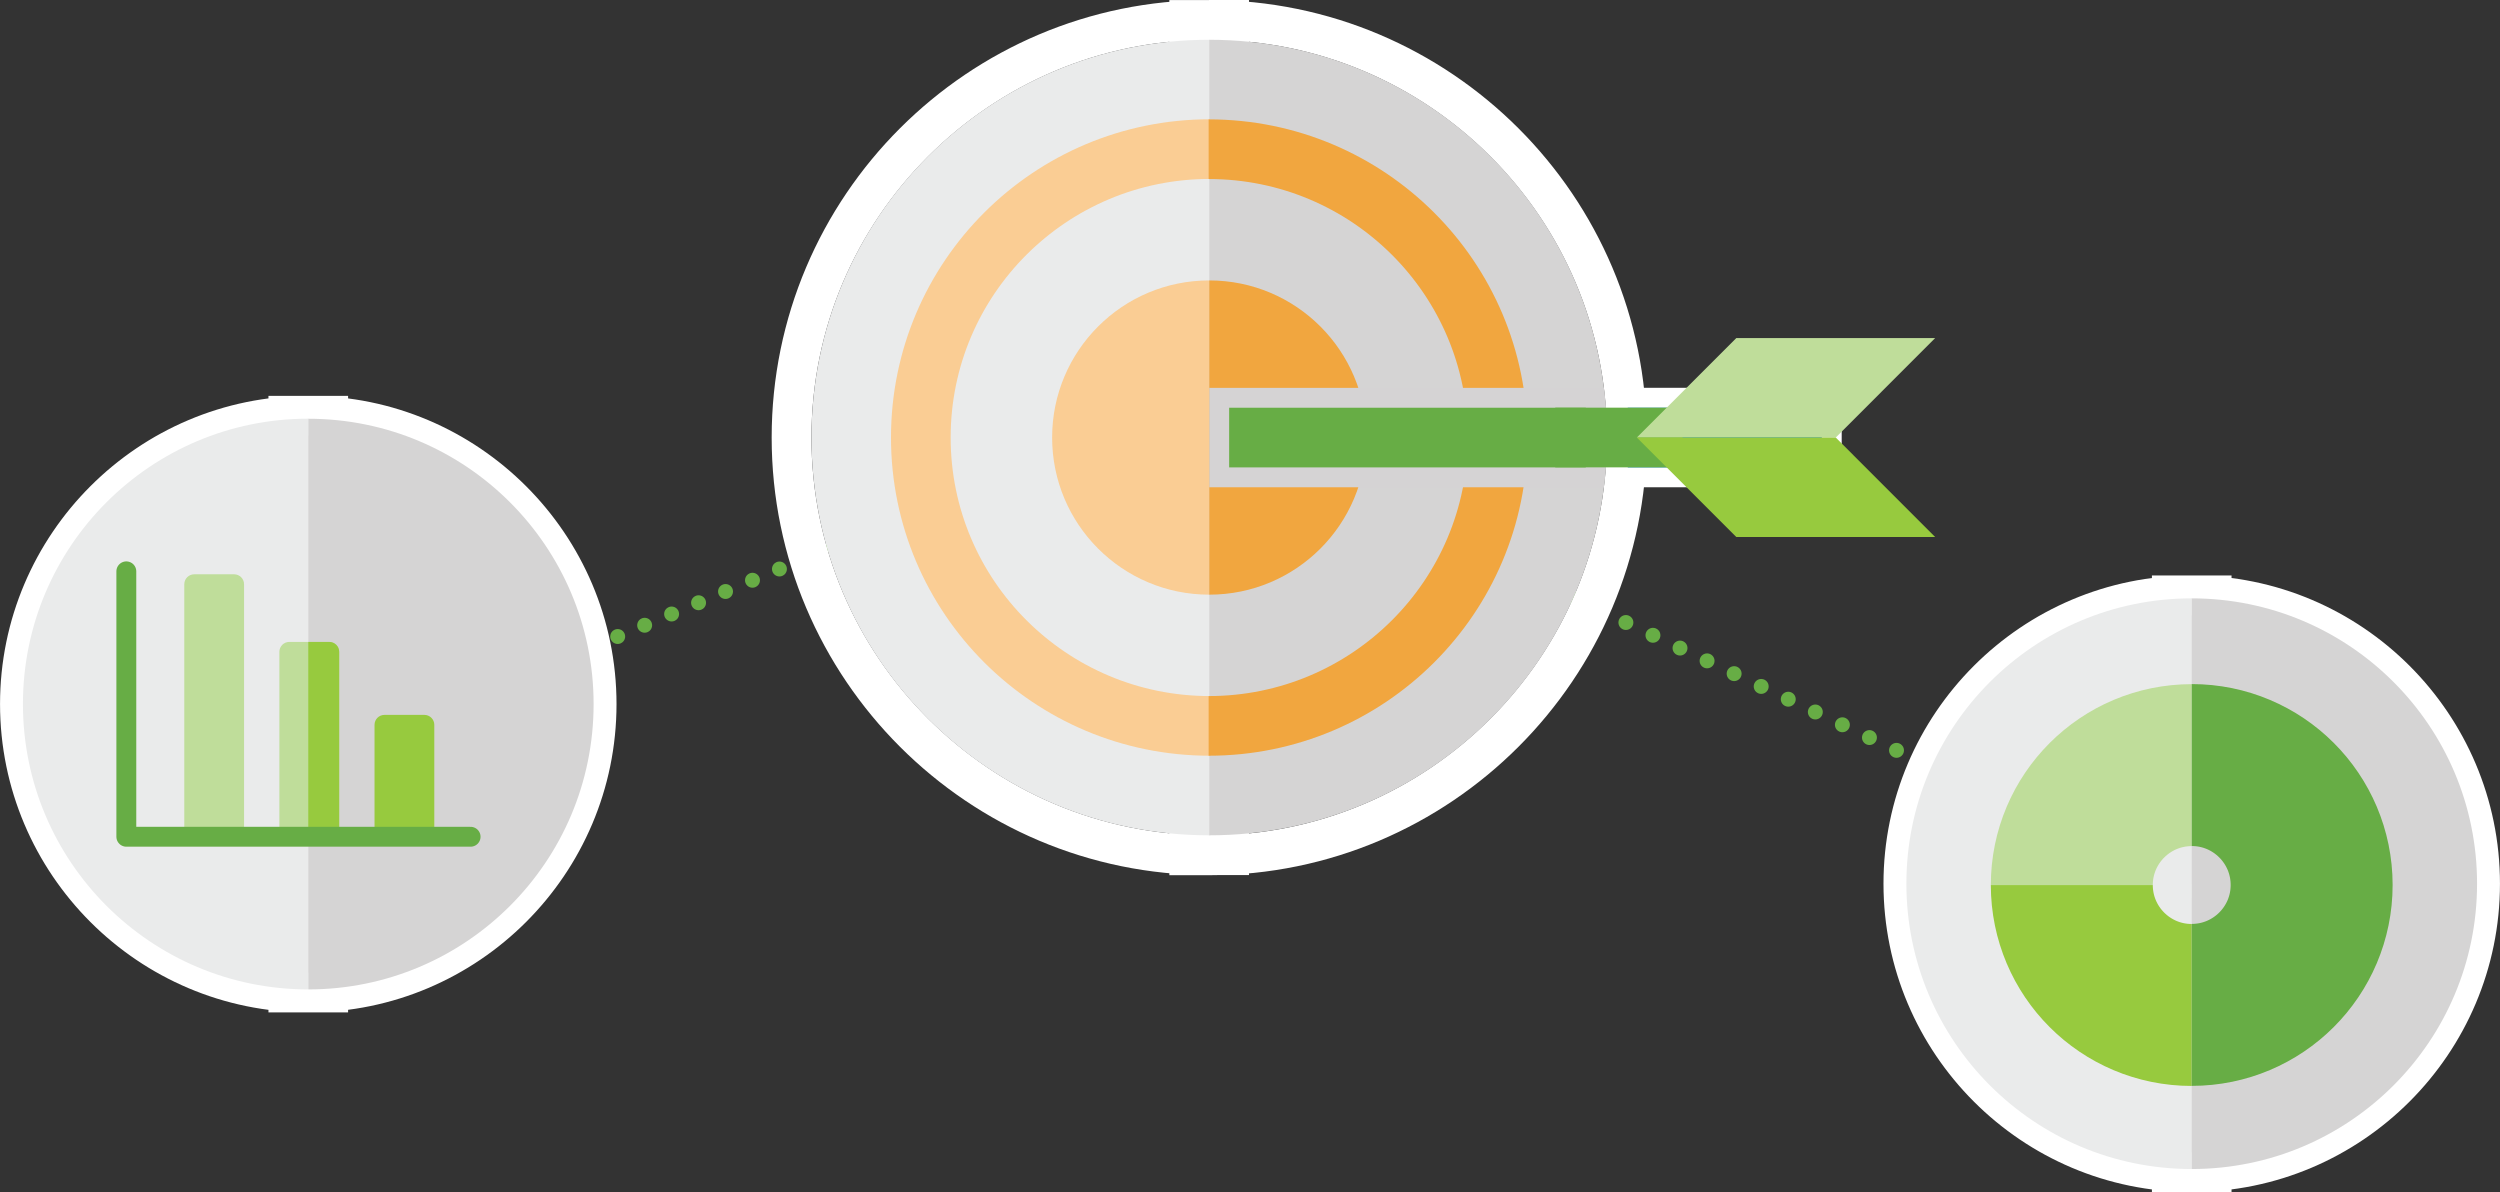
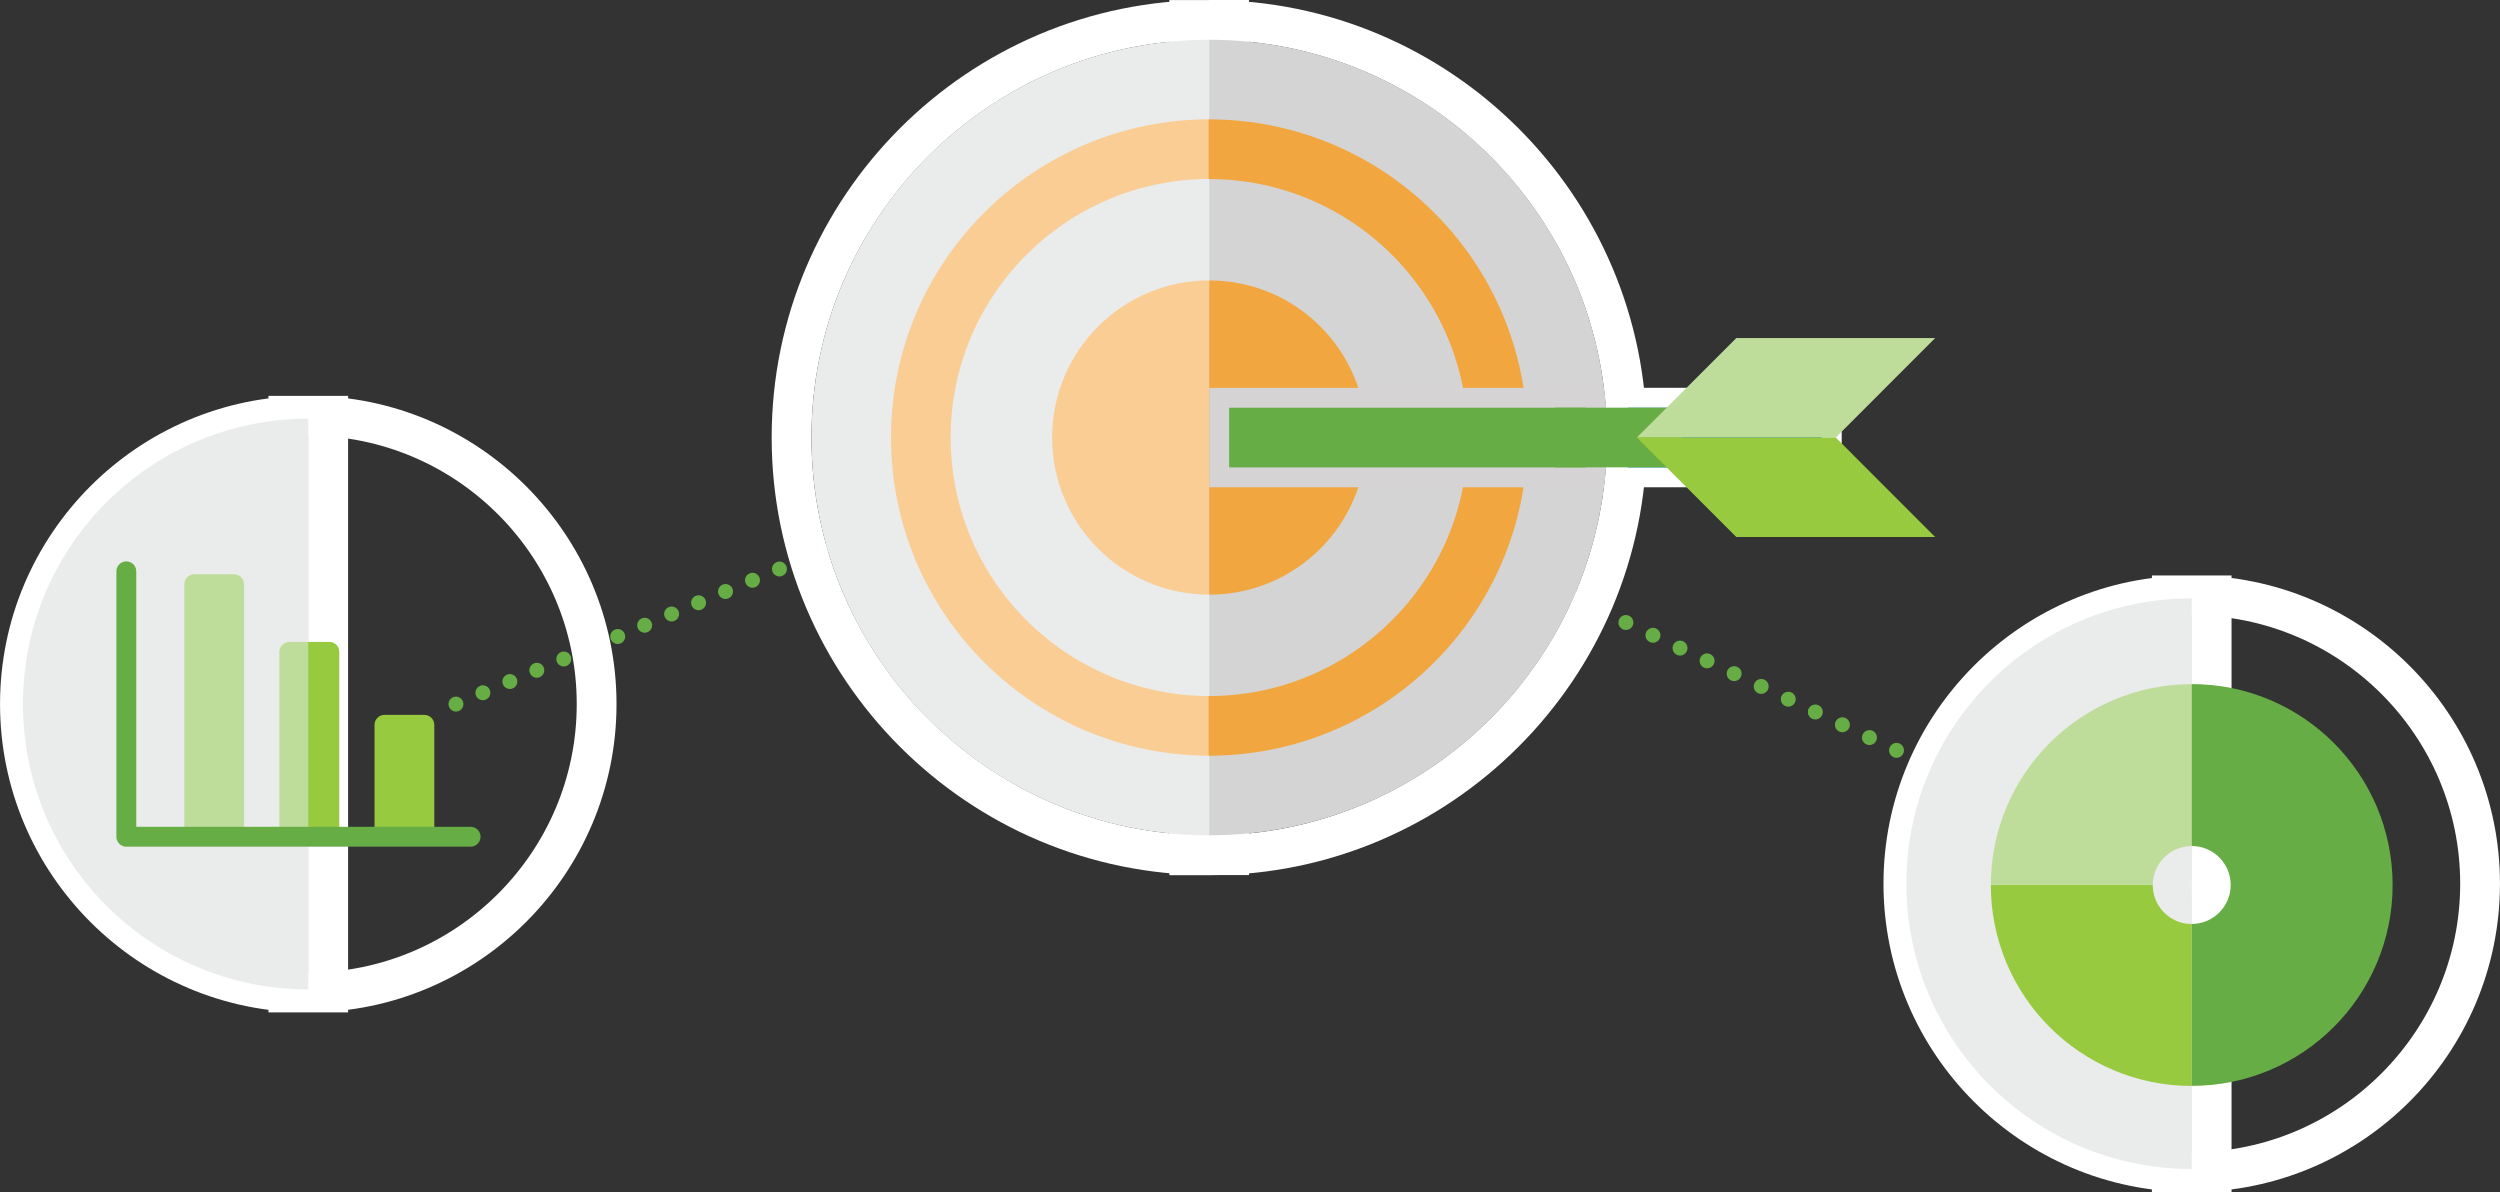
<svg xmlns="http://www.w3.org/2000/svg" version="1.1" id="Layer_1" x="0px" y="0px" viewBox="0 0 331.28 157.95" style="enable-background:new 0 0 331.28 157.95;" xml:space="preserve">
  <rect x="0" y="0" width="331.28" height="157.95" fill="#333333" stroke="none" />
  <style type="text/css">
	.st0{fill:none;stroke:#67AD45;stroke-width:1.977;stroke-linecap:round;stroke-linejoin:round;stroke-dasharray:0,3.966;}
	.st1{fill:none;stroke:#67AD45;stroke-width:1.977;stroke-linecap:round;stroke-linejoin:round;}
	.st2{fill:none;stroke:#67AD45;stroke-width:1.977;stroke-linecap:round;stroke-linejoin:round;stroke-dasharray:0,3.871;}
	.st3{fill:none;stroke:#FFFFFF;stroke-width:5.271;}
	.st4{fill:#EAEBEB;}
	.st5{fill:#D5D4D4;}
	.st6{fill:#BFDD9A;}
	.st7{fill:#97CA3E;}
	.st8{fill:#FACD94;}
	.st9{fill:#F1A63F;}
	.st10{fill:none;stroke:#FACD94;stroke-width:7.906;}
	.st11{fill:none;stroke:#F1A63F;stroke-width:7.906;}
	.st12{fill:none;stroke:#67AD45;stroke-width:2.635;stroke-linecap:round;stroke-linejoin:round;}
	.st13{fill:#0479BF;}
	.st14{fill:none;stroke:#FFFFFF;stroke-width:2.635;}
	.st15{fill:#67AD45;}
	.st16{fill:none;stroke:#D5D3D4;stroke-width:2.635;}
	.st17{fill:none;stroke:#BFDD9A;stroke-width:21.462;}
	.st18{fill:none;stroke:#97CA3E;stroke-width:21.462;}
	.st19{fill:none;stroke:#67AD45;stroke-width:21.462;}
</style>
  <line class="st0" x1="287.17" y1="116.37" x2="167.04" y2="59.62" />
  <path class="st1" d="M165.24,58.77L165.24,58.77 M290.76,118.07L290.76,118.07" />
  <line class="st2" x1="63.99" y1="91.8" x2="126.5" y2="65.71" />
  <path class="st1" d="M128.28,64.96L128.28,64.96 M60.42,93.3L60.42,93.3" />
  <g>
    <path class="st3" d="M43.49,128.88V57.72v-2.63h-2.64c-21.07,0-38.21,17.14-38.21,38.21s17.14,38.22,38.21,38.22h2.64V128.88z    M79.06,93.3c0-21.07-17.14-38.21-38.22-38.21h-2.63v2.63v71.16v2.64h2.63C61.92,131.51,79.06,114.37,79.06,93.3z" />
    <path class="st3" d="M293.07,152.68V81.52v-2.63h-2.64c-21.07,0-38.21,17.14-38.21,38.21s17.14,38.22,38.21,38.22h2.64V152.68z    M328.64,117.1c0-21.07-17.14-38.21-38.21-38.21h-2.64v2.63v71.16v2.64h2.64C311.5,155.31,328.64,138.17,328.64,117.1z" />
    <path class="st3" d="M162.87,110.69V5.27V2.64h-2.64c-30.52,0-55.34,24.83-55.34,55.34s24.83,55.34,55.34,55.34h2.64V110.69z    M215.58,57.98c0-30.52-24.83-55.34-55.35-55.34h-2.64v2.64v105.42v2.64h2.64C190.75,113.32,215.58,88.5,215.58,57.98z" />
    <path class="st4" d="M40.85,131.11V55.48c-20.88,0-37.81,16.93-37.81,37.81C3.04,114.18,19.97,131.11,40.85,131.11" />
    <path class="st4" d="M290.43,154.91V79.29c-20.88,0-37.81,16.93-37.81,37.81C252.62,137.98,269.55,154.91,290.43,154.91" />
    <path class="st4" d="M160.24,110.69V5.27c-29.11,0-52.71,23.6-52.71,52.71S131.13,110.69,160.24,110.69" />
-     <path class="st5" d="M40.85,131.11c20.88,0,37.81-16.93,37.81-37.81c0-20.88-16.93-37.81-37.81-37.81V131.11" />
-     <path class="st5" d="M290.43,154.91c20.88,0,37.81-16.93,37.81-37.81c0-20.88-16.93-37.81-37.81-37.81V154.91" />
    <path class="st5" d="M160.24,110.69c29.11,0,52.71-23.6,52.71-52.71s-23.6-52.71-52.71-52.71V110.69" />
    <path class="st6" d="M25.74,76.1c-0.73,0-1.32,0.59-1.32,1.32v32.9h7.92v-32.9c0-0.73-0.59-1.32-1.32-1.32H25.74z" />
    <path class="st6" d="M38.34,85.06c-0.73,0-1.32,0.59-1.32,1.32v23.94h7.92V86.38c0-0.73-0.59-1.32-1.32-1.32H38.34z" />
    <path class="st7" d="M50.95,94.73c-0.73,0-1.32,0.59-1.32,1.32v14.26h7.92V96.05c0-0.73-0.59-1.32-1.32-1.32H50.95z" />
    <path class="st8" d="M160.24,78.8V37.16c-11.5,0-20.82,9.32-20.82,20.82S148.74,78.8,160.24,78.8" />
    <path class="st9" d="M160.24,78.8c11.5,0,20.82-9.32,20.82-20.82s-9.32-20.82-20.82-20.82V78.8" />
    <path class="st10" d="M160.31,19.76c-21.15,0-38.29,17.11-38.29,38.22c0,21.1,17.14,38.21,38.29,38.21" />
    <path class="st11" d="M160.16,96.19c21.15,0,38.29-17.11,38.29-38.21c0-21.1-17.14-38.21-38.29-38.21" />
    <path class="st7" d="M40.85,110.31h4.1V86.38c0-0.73-0.59-1.32-1.32-1.32h-2.78V110.31z" />
  </g>
  <polyline class="st12" points="16.74,75.71 16.74,110.88 62.36,110.88 " />
  <g>
    <path class="st13" d="M242.73,63.25V52.71h-28.47c0.17,1.73,0.27,3.49,0.27,5.27c0,1.78-0.09,3.54-0.27,5.27H242.73z" />
    <path class="st14" d="M242.73,63.25V52.71h-28.47c0.17,1.73,0.27,3.49,0.27,5.27c0,1.78-0.09,3.54-0.27,5.27H242.73z" />
    <path class="st15" d="M161.56,63.25h49.78c0.17-1.73,0.27-3.49,0.27-5.27c0-1.78-0.09-3.54-0.27-5.27h-49.78V63.25z" />
    <path class="st16" d="M161.56,63.25h49.78c0.17-1.73,0.27-3.49,0.27-5.27c0-1.78-0.09-3.54-0.27-5.27h-49.78V63.25z" />
  </g>
  <rect x="206.09" y="54.02" class="st15" width="16.87" height="7.91" />
  <polyline class="st6" points="243.26,57.98 256.43,44.8 230.08,44.8 216.9,57.98 " />
  <polyline class="st7" points="216.9,57.98 230.08,71.16 256.43,71.16 243.26,57.98 " />
  <g>
    <path class="st17" d="M290.43,101.39c-8.77,0-15.89,7.11-15.89,15.89" />
    <path class="st18" d="M274.54,117.28c0,8.78,7.11,15.89,15.89,15.89" />
    <path class="st19" d="M290.43,133.16c8.77,0,15.89-7.11,15.89-15.89c0-8.77-7.11-15.89-15.89-15.89" />
  </g>
</svg>